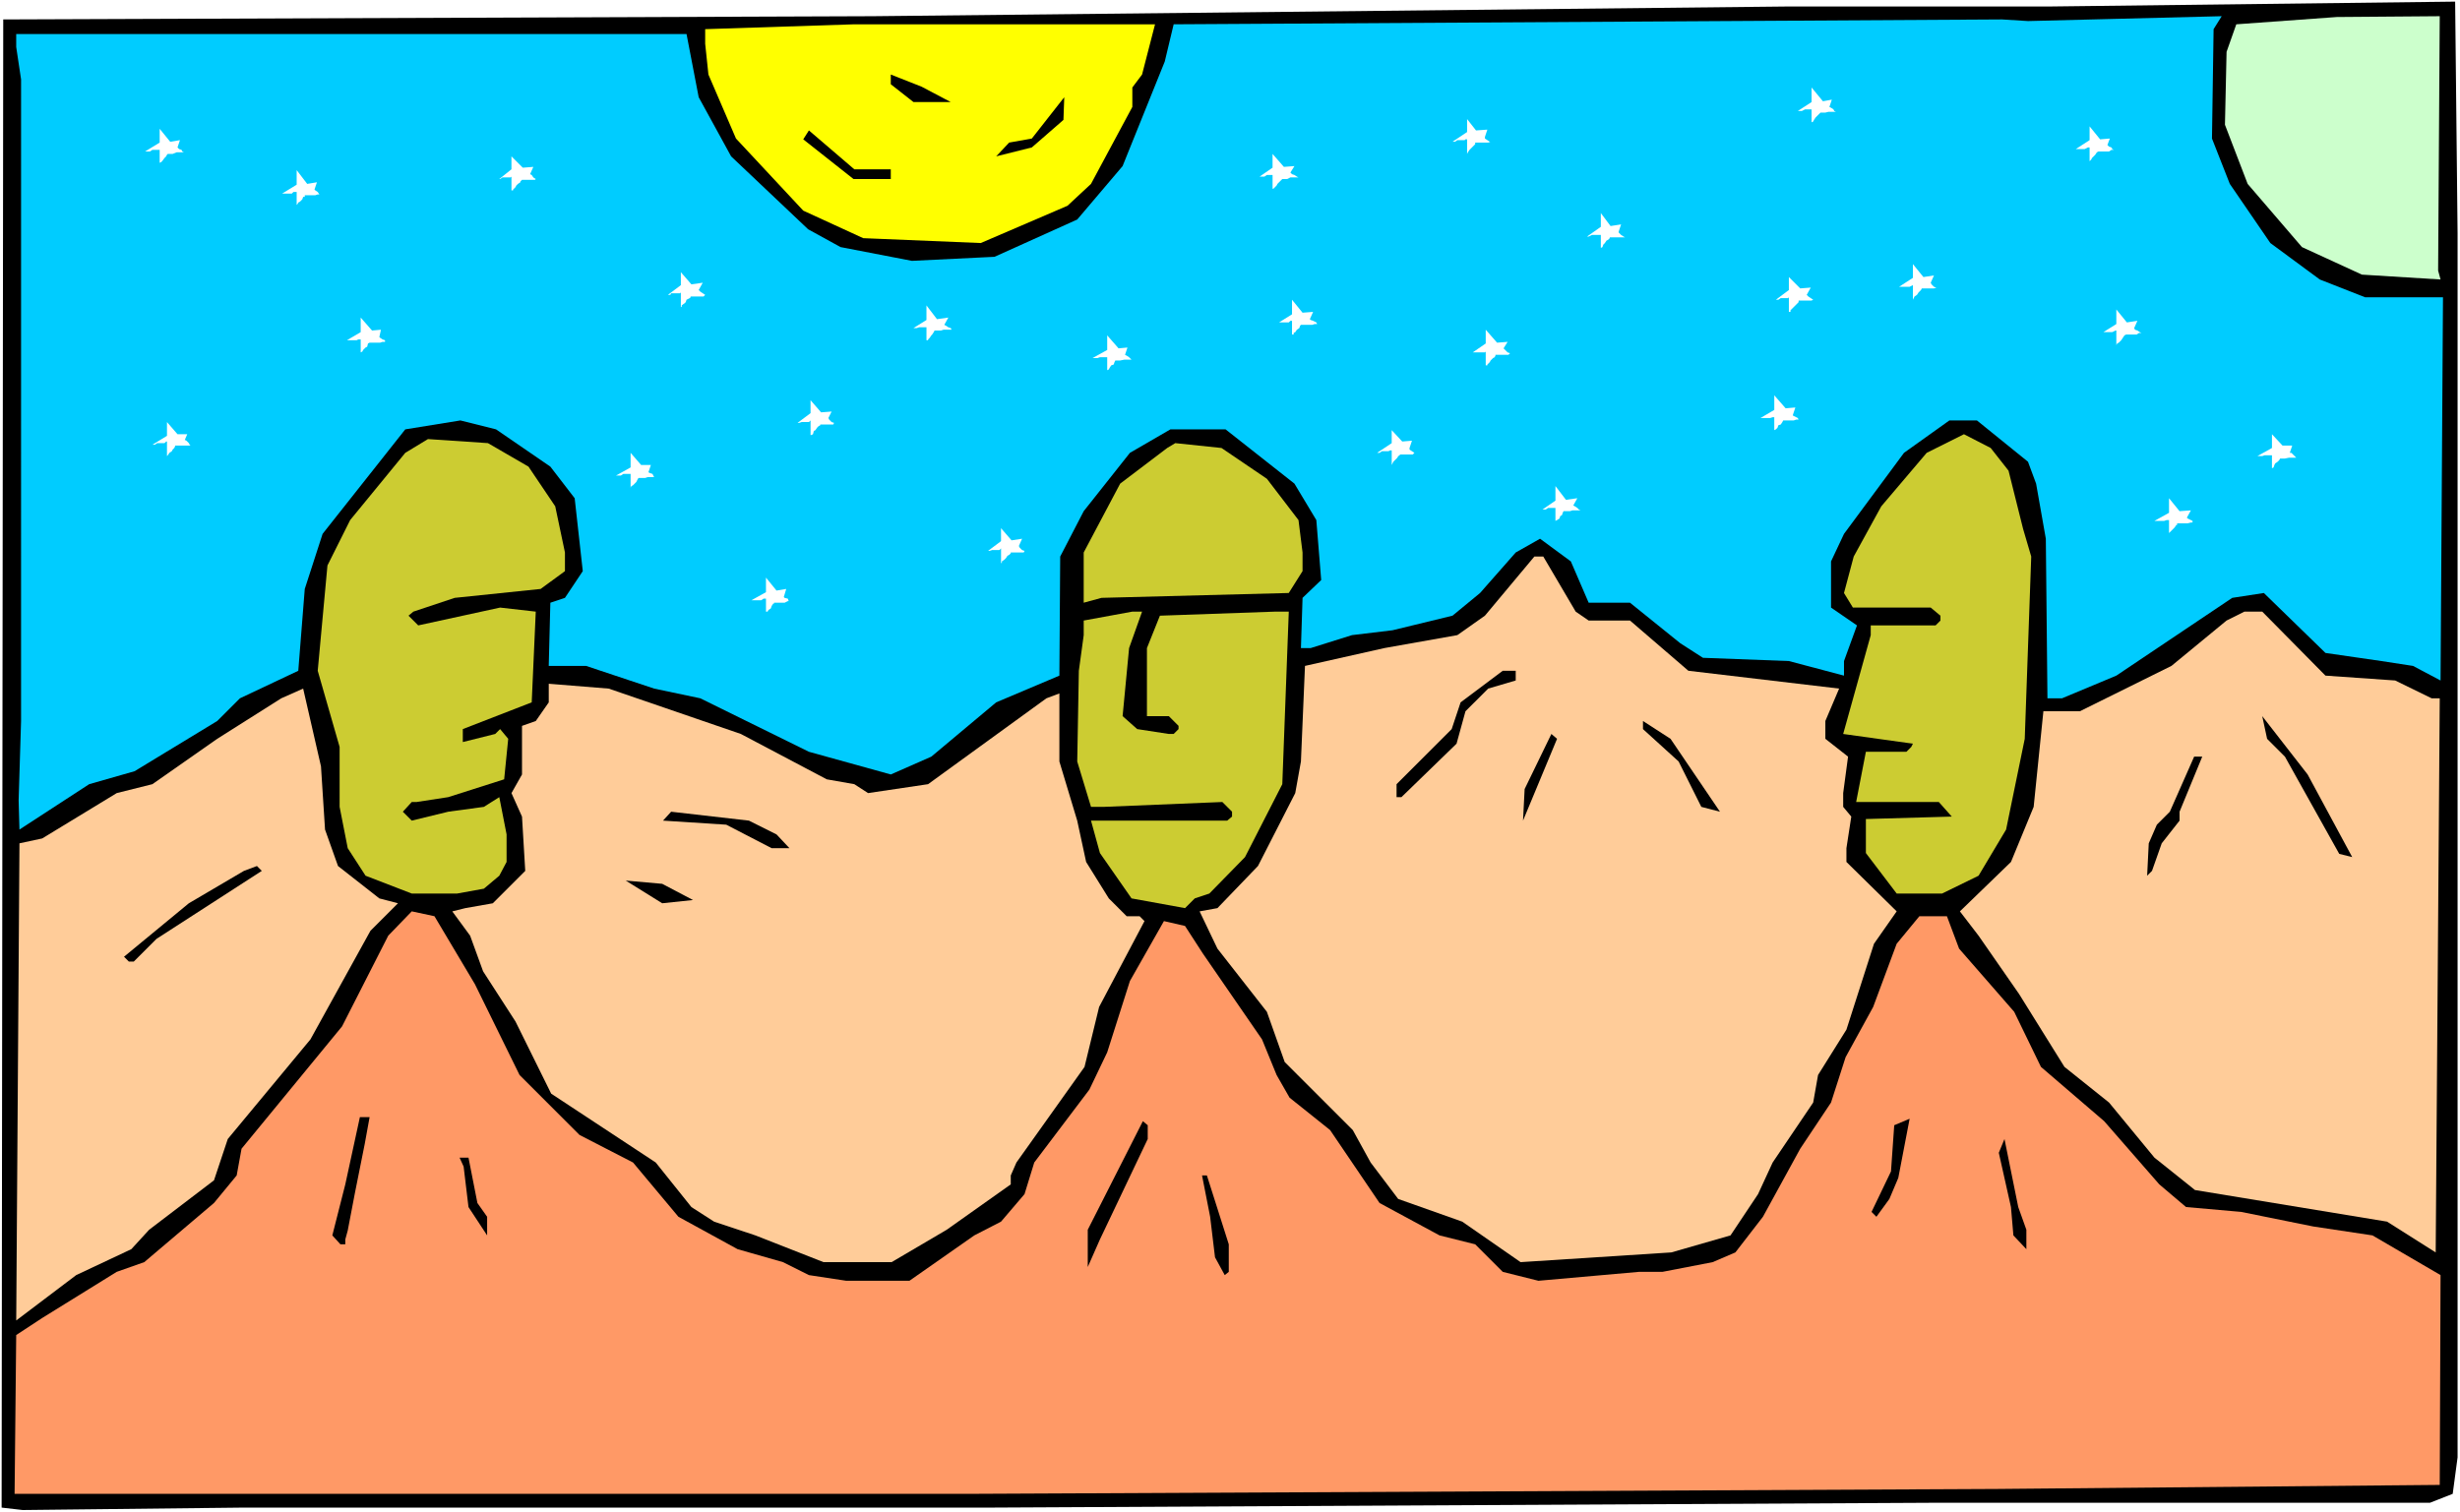
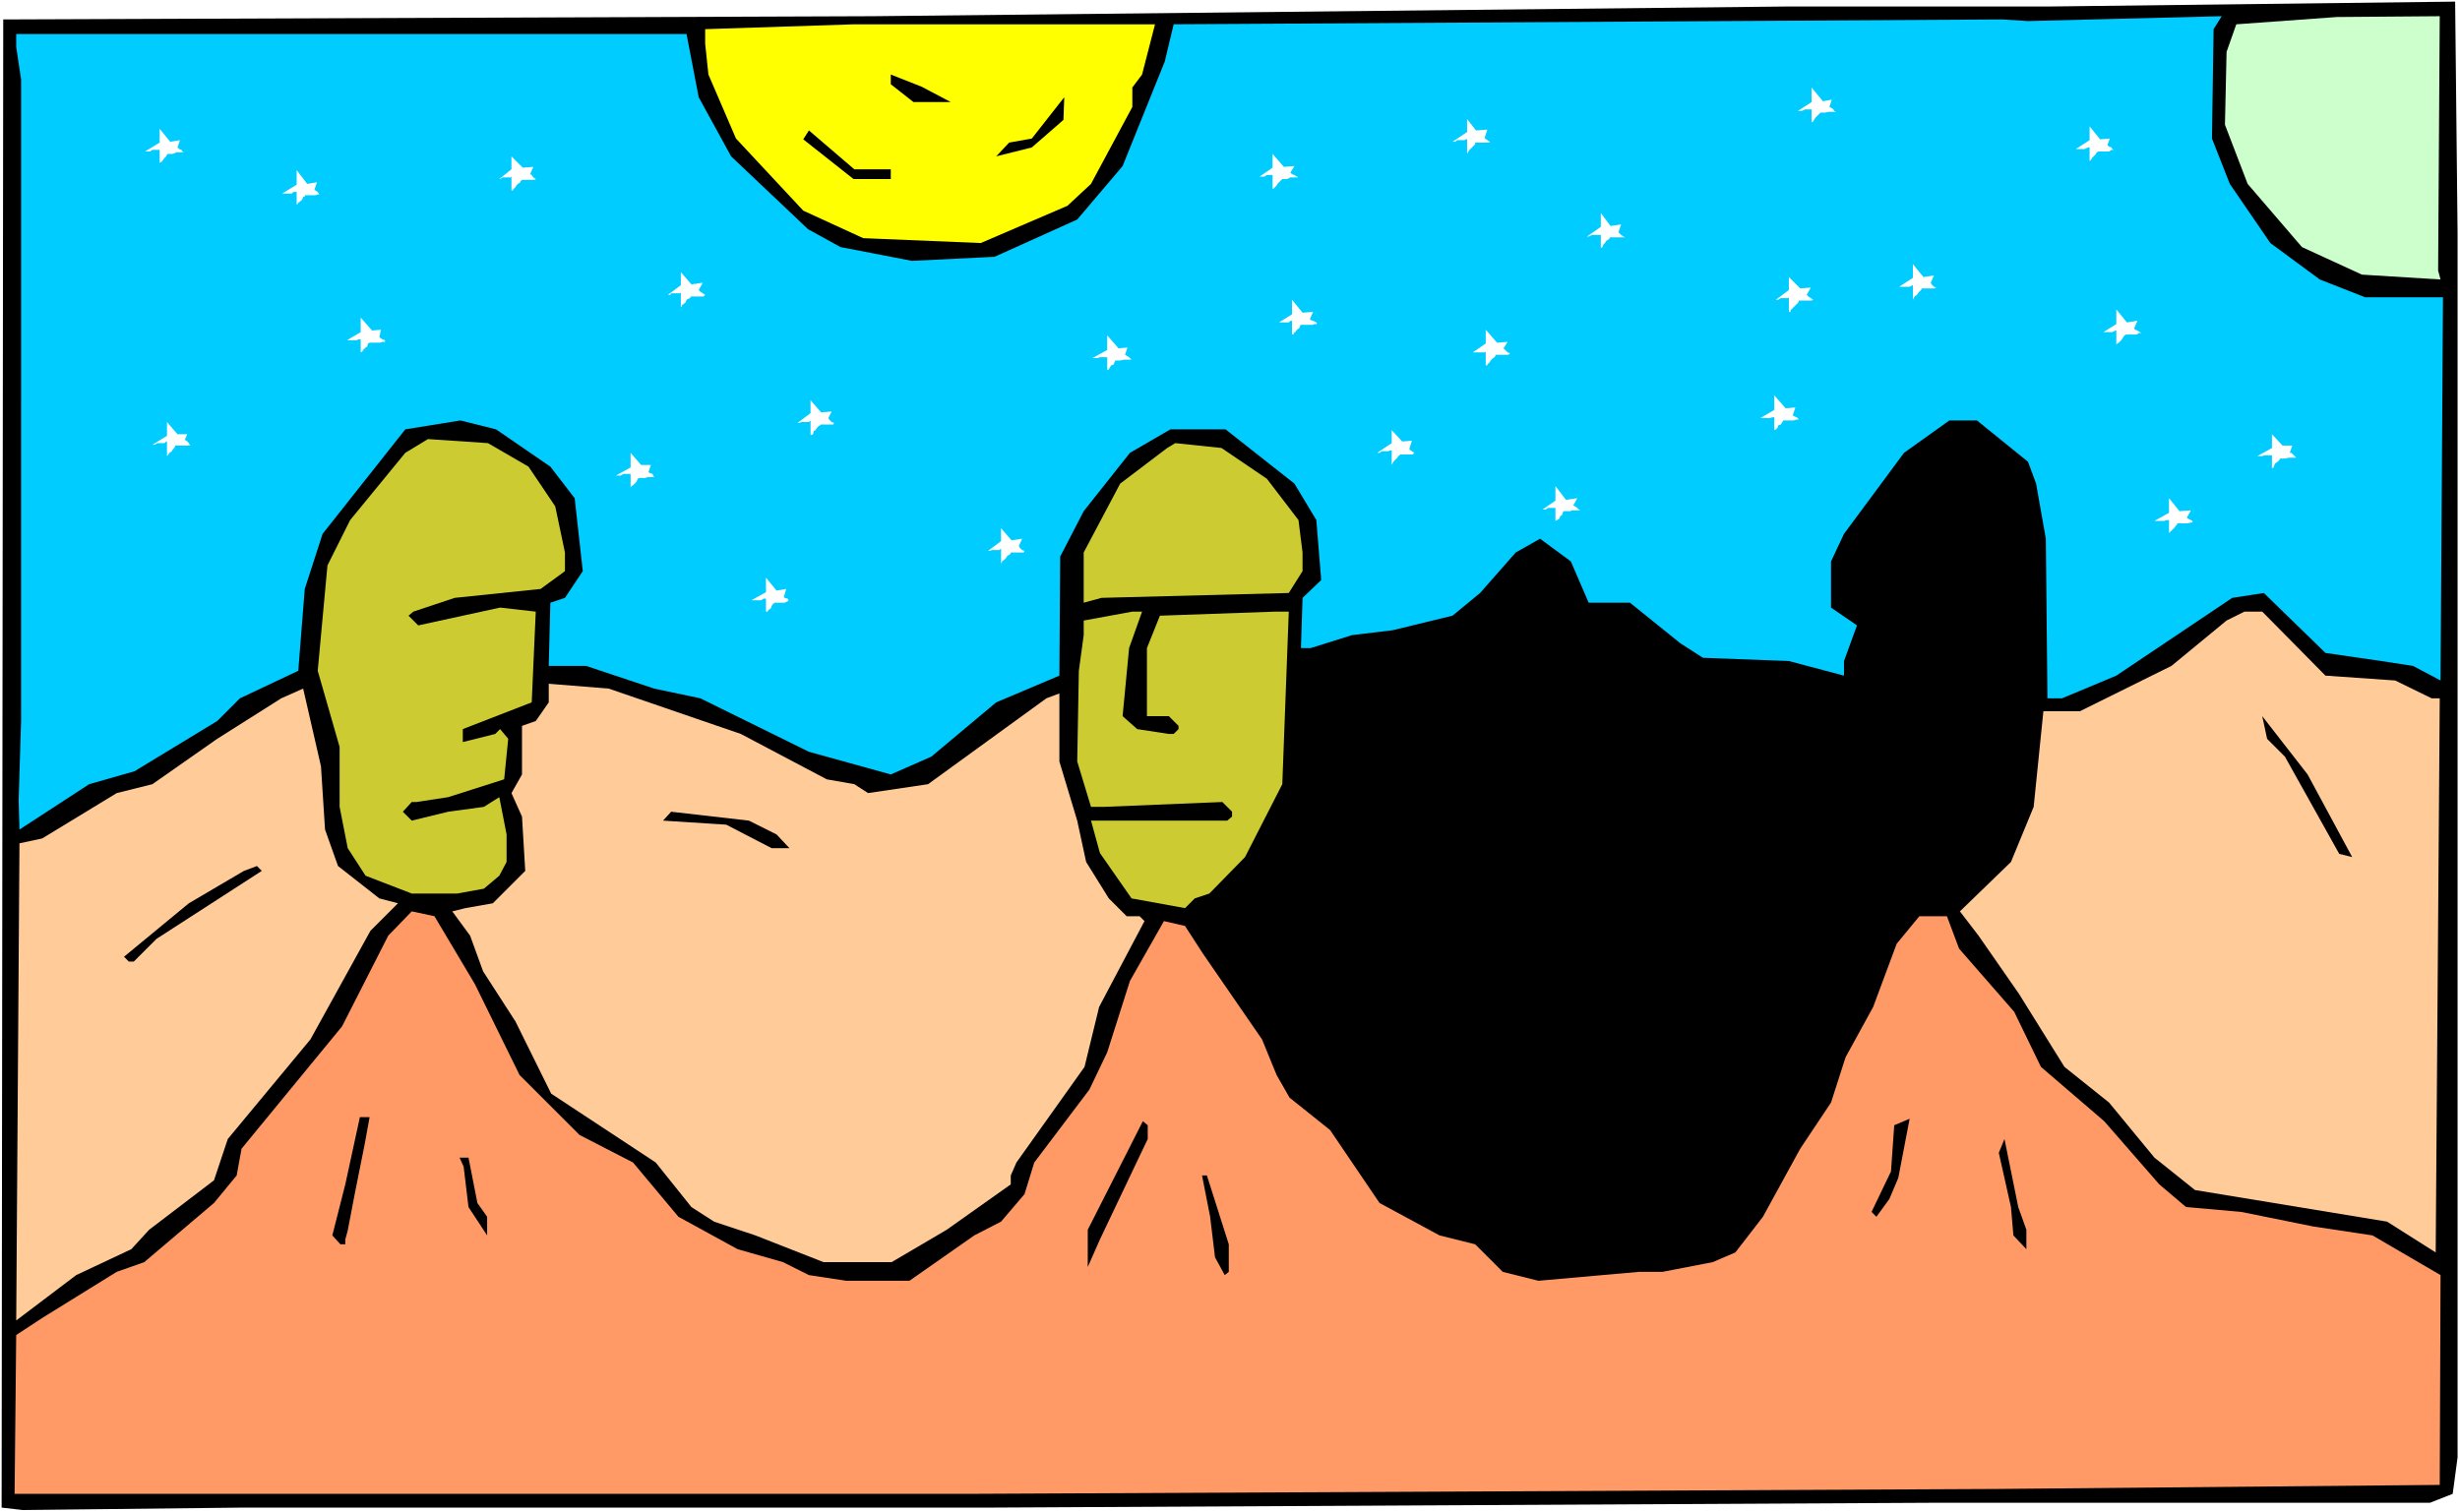
<svg xmlns="http://www.w3.org/2000/svg" xmlns:ns1="http://sodipodi.sourceforge.net/DTD/sodipodi-0.dtd" xmlns:ns2="http://www.inkscape.org/namespaces/inkscape" version="1.0" width="129.766mm" height="79.805mm" id="svg58" ns1:docname="Alien Landscape 19.wmf">
  <rect width="100%" height="100%" fill="#808080" stroke="none" />
  <ns1:namedview id="namedview58" pagecolor="#ffffff" bordercolor="#000000" borderopacity="0.25" ns2:showpageshadow="2" ns2:pageopacity="0.0" ns2:pagecheckerboard="0" ns2:deskcolor="#d1d1d1" ns2:document-units="mm" />
  <defs id="defs1">
    <pattern id="WMFhbasepattern" patternUnits="userSpaceOnUse" width="6" height="6" x="0" y="0" />
  </defs>
  <path style="fill:#ffffff;fill-opacity:1;fill-rule:evenodd;stroke:none" d="M 0,301.624 H 490.455 V 0 H 0 Z" id="path1" />
  <path style="fill:#000000;fill-opacity:1;fill-rule:evenodd;stroke:none" d="M 489.971,46.528 V 290.638 l -0.97,7.27 -4.525,1.777 h -98.253 l -188.91,0.969 H 48.318 L 4.525,301.139 0.323,300.654 0.646,3.877 174.043,3.231 356.651,1.292 h 47.995 4.202 l 80.638,-0.969 z" id="path2" />
  <path style="fill:#ccffcc;fill-opacity:1;fill-rule:evenodd;stroke:none" d="m 486.092,53.959 0.485,1.777 -15.675,-0.969 -11.958,-5.493 -10.827,-12.601 -4.525,-11.794 0.323,-14.54 1.939,-5.493 20.038,-1.454 20.523,-0.162 z" id="path3" />
  <path style="fill:#00ccff;fill-opacity:1;fill-rule:evenodd;stroke:none" d="m 441.329,5.816 -0.323,21.81 3.555,9.047 8.08,11.794 9.858,7.27 9.05,3.554 h 15.514 l -0.485,76.416 -5.494,-2.908 -6.302,-0.969 -11.15,-1.616 -12.282,-11.955 -6.302,0.969 -23.109,15.509 -10.827,4.524 h -2.909 l -0.323,-31.826 -1.939,-10.986 -1.616,-4.362 -10.181,-8.239 h -5.494 l -9.05,6.462 -11.958,16.156 -2.586,5.493 v 9.209 l 5.171,3.554 -2.586,7.108 v 2.908 l -10.989,-2.908 -17.13,-0.646 -4.525,-2.908 -10.019,-8.078 h -8.242 l -3.555,-8.239 -6.141,-4.524 -4.848,2.746 -7.11,8.078 -5.494,4.524 -11.958,2.908 -8.08,0.969 -8.242,2.585 h -1.939 l 0.323,-10.016 3.717,-3.554 -0.97,-11.955 -4.363,-7.27 -13.736,-10.824 h -10.989 l -8.08,4.685 -9.211,11.632 -4.686,9.047 -0.162,23.749 -12.605,5.331 -12.928,10.824 -8.08,3.554 -16.322,-4.524 -21.654,-10.663 -9.211,-1.939 -13.574,-4.524 h -7.434 l 0.323,-12.601 2.909,-0.969 3.555,-5.331 -1.616,-14.54 -4.848,-6.301 -10.827,-7.432 -7.11,-1.777 -10.989,1.777 -16.483,20.841 -3.555,10.986 -1.293,16.317 -11.635,5.493 -4.525,4.524 -16.483,10.016 -9.05,2.585 -13.898,9.047 -0.162,-5.816 0.485,-15.832 V 15.832 L 3.232,9.37 V 6.785 H 136.875 l 2.424,12.601 6.464,11.794 15.352,14.54 6.464,3.554 14.221,2.746 16.483,-0.808 16.483,-7.432 9.05,-10.663 8.403,-20.841 1.778,-7.432 165.155,-0.969 5.171,0.323 38.622,-0.969 z" id="path4" />
  <path style="fill:#ffff00;fill-opacity:1;fill-rule:evenodd;stroke:none" d="m 227.694,14.863 -1.939,2.585 v 3.877 l -8.242,15.348 -4.686,4.362 -17.291,7.432 -23.432,-0.969 -11.958,-5.493 -13.413,-14.378 -5.494,-12.763 -0.646,-6.139 V 5.816 l 29.734,-0.969 h 59.954 z" id="path5" />
  <path style="fill:#000000;fill-opacity:1;fill-rule:evenodd;stroke:none" d="m 189.557,20.356 h -7.434 l -4.525,-3.554 v -1.939 l 6.141,2.423 z" id="path6" />
  <path style="fill:#000000;fill-opacity:1;fill-rule:evenodd;stroke:none" d="m 205.717,29.403 -7.11,1.777 2.586,-2.746 4.525,-0.808 6.464,-8.239 -0.162,4.524 z" id="path7" />
  <path style="fill:#000000;fill-opacity:1;fill-rule:evenodd;stroke:none" d="m 170.326,33.765 h 7.272 v 1.939 h -7.434 l -10.019,-7.916 1.131,-1.777 z" id="path8" />
-   <path style="fill:#cccc32;fill-opacity:1;fill-rule:evenodd;stroke:none" d="m 400.444,93.864 2.909,11.632 1.616,5.493 -1.293,36.35 -3.717,18.094 -5.494,9.209 -7.272,3.554 h -9.05 l -6.141,-8.078 v -6.785 l 17.13,-0.485 -2.586,-2.908 h -16.483 l 1.939,-10.016 h 8.08 l 0.97,-0.969 0.323,-0.646 -13.898,-1.939 5.494,-19.71 v -1.939 h 12.928 l 0.97,-0.969 v -0.969 l -1.939,-1.616 h -15.514 l -1.778,-2.908 1.939,-7.27 5.494,-10.016 9.05,-10.663 7.434,-3.716 5.333,2.746 z" id="path9" />
  <path style="fill:#cccc32;fill-opacity:1;fill-rule:evenodd;stroke:none" d="m 105.363,93.056 5.333,7.916 1.939,9.209 v 3.716 l -4.848,3.554 -17.13,1.777 -8.242,2.746 -0.97,0.808 1.939,1.939 16.322,-3.554 7.11,0.808 -0.808,18.094 -13.736,5.331 v 2.585 l 6.464,-1.616 0.97,-0.969 1.616,1.939 -0.808,8.078 -11.15,3.554 -6.302,0.969 h -0.97 l -1.778,1.939 1.778,1.777 7.272,-1.777 7.11,-0.969 3.07,-1.939 1.454,7.432 v 5.493 l -1.454,2.746 -3.07,2.585 -5.333,0.969 h -9.05 l -9.211,-3.554 -3.555,-5.493 -1.616,-8.239 V 148.954 l -4.363,-15.186 1.939,-21.002 4.525,-9.047 10.989,-13.409 4.525,-2.746 11.958,0.808 z" id="path10" />
  <path style="fill:#cccc32;fill-opacity:1;fill-rule:evenodd;stroke:none" d="m 252.581,95.479 6.302,8.239 0.808,6.462 v 3.716 l -2.747,4.362 -37.33,0.969 -3.555,0.969 v -10.016 l 7.272,-13.732 9.373,-7.108 1.616,-0.969 9.211,0.969 z" id="path11" />
-   <path style="fill:#ffcc99;fill-opacity:1;fill-rule:evenodd;stroke:none" d="m 314.15,121.974 2.586,1.777 h 8.242 l 11.635,10.016 30.058,3.554 -2.747,6.462 v 3.554 l 4.525,3.554 -0.97,7.27 v 2.746 l 1.616,1.939 -0.97,6.301 v 2.746 l 10.019,9.855 -4.525,6.462 -5.494,17.125 -5.656,9.047 -0.97,5.493 -8.08,11.955 -2.909,6.301 -5.494,8.239 -11.797,3.393 -30.058,1.939 -11.635,-8.078 -12.766,-4.524 -5.494,-7.27 -3.555,-6.462 -13.574,-13.571 -3.555,-10.016 -9.858,-12.601 -3.555,-7.432 3.555,-0.646 8.08,-8.401 7.434,-14.54 1.131,-6.301 0.808,-19.064 15.837,-3.554 14.544,-2.585 5.494,-3.877 9.858,-11.794 h 1.778 z" id="path12" />
  <path style="fill:#cccc32;fill-opacity:1;fill-rule:evenodd;stroke:none" d="m 225.109,129.244 -1.293,13.571 2.909,2.585 6.302,0.969 h 0.97 l 0.97,-0.969 v -0.646 l -1.939,-1.939 h -4.363 v -13.571 l 2.586,-6.462 22.947,-0.808 h 2.747 l -1.293,34.411 -7.434,14.54 -7.11,7.27 -2.909,0.969 -1.939,1.939 -10.666,-1.939 -6.302,-9.047 -1.778,-6.462 h 27.149 l 0.97,-0.808 v -0.969 l -1.939,-1.939 -23.594,0.969 h -2.586 l -2.747,-9.047 0.323,-18.094 0.97,-7.108 v -2.908 l 9.696,-1.777 h 1.939 z" id="path13" />
  <path style="fill:#ffcc99;fill-opacity:1;fill-rule:evenodd;stroke:none" d="m 463.63,134.737 13.898,0.969 7.272,3.554 h 1.616 l -0.808,110.504 -9.696,-6.139 -38.299,-6.301 -8.08,-6.462 -9.05,-10.986 -8.888,-7.108 -9.05,-14.54 -8.08,-11.632 -3.717,-4.847 10.181,-9.855 4.525,-10.986 1.939,-19.064 h 7.272 l 18.261,-9.047 10.989,-9.047 3.555,-1.777 h 3.555 z" id="path14" />
  <path style="fill:#000000;fill-opacity:1;fill-rule:evenodd;stroke:none" d="m 302.192,135.706 -5.494,1.616 -4.525,4.524 -1.778,6.462 -10.989,10.663 h -0.97 v -2.585 l 10.989,-10.986 1.778,-5.331 8.403,-6.301 h 2.586 z" id="path15" />
  <path style="fill:#ffcc99;fill-opacity:1;fill-rule:evenodd;stroke:none" d="m 147.702,146.369 17.13,9.047 5.494,0.969 2.747,1.777 11.958,-1.777 23.594,-17.125 2.586,-0.969 v 13.571 l 3.555,11.794 1.778,8.239 4.525,7.27 3.555,3.554 h 2.586 l 0.97,0.969 -9.05,17.125 -2.909,11.955 -13.574,19.064 -1.131,2.585 v 1.777 l -12.766,9.047 -10.989,6.462 h -13.574 l -13.574,-5.331 -8.242,-2.746 -4.525,-2.908 -7.11,-8.886 -20.846,-13.732 -7.11,-14.378 -6.464,-10.016 -2.586,-7.108 -3.555,-4.847 2.586,-0.646 5.494,-0.969 6.464,-6.462 -0.646,-10.824 -2.101,-4.685 2.101,-3.716 v -9.693 l 2.747,-0.969 2.586,-3.716 v -3.716 l 11.958,0.969 z" id="path16" />
  <path style="fill:#ffcc99;fill-opacity:1;fill-rule:evenodd;stroke:none" d="m 64.802,165.433 2.586,7.27 8.242,6.462 3.717,0.969 -5.494,5.493 -11.958,21.648 -16.483,19.871 -2.747,8.239 -12.928,9.855 -3.555,3.877 -10.989,5.17 -11.958,9.047 0.646,-95.156 4.525,-0.969 14.867,-9.047 7.11,-1.777 12.928,-9.047 12.766,-8.078 4.363,-1.939 3.555,15.509 z" id="path17" />
  <path style="fill:#000000;fill-opacity:1;fill-rule:evenodd;stroke:none" d="m 468.963,170.926 -2.586,-0.646 -10.827,-19.387 -3.555,-3.554 -0.97,-4.524 9.05,11.632 z" id="path18" />
  <path style="fill:#000000;fill-opacity:1;fill-rule:evenodd;stroke:none" d="m 342.915,161.878 -3.717,-0.969 -4.525,-9.047 -7.11,-6.462 v -1.616 l 5.494,3.554 z" id="path19" />
  <path style="fill:#000000;fill-opacity:1;fill-rule:evenodd;stroke:none" d="m 303.646,163.656 0.323,-6.301 5.333,-10.986 1.131,0.969 z" id="path20" />
-   <path style="fill:#000000;fill-opacity:1;fill-rule:evenodd;stroke:none" d="m 434.542,161.878 v 1.777 l -3.555,4.524 -1.939,5.493 -0.97,0.969 0.323,-6.462 1.616,-3.716 2.586,-2.585 4.848,-10.986 h 1.616 z" id="path21" />
  <path style="fill:#000000;fill-opacity:1;fill-rule:evenodd;stroke:none" d="m 154.813,166.402 2.586,2.746 h -3.555 l -9.05,-4.685 -12.605,-0.808 1.616,-1.777 15.514,1.777 z" id="path22" />
  <path style="fill:#000000;fill-opacity:1;fill-rule:evenodd;stroke:none" d="m 31.189,187.243 -4.525,4.524 h -0.97 l -0.97,-0.969 12.928,-10.663 10.989,-6.462 2.586,-0.969 0.97,0.969 z" id="path23" />
-   <path style="fill:#000000;fill-opacity:1;fill-rule:evenodd;stroke:none" d="m 138.168,179.488 -6.141,0.646 -7.272,-4.524 7.272,0.646 z" id="path24" />
  <path style="fill:#ff9966;fill-opacity:1;fill-rule:evenodd;stroke:none" d="m 94.697,196.29 8.888,18.094 11.958,11.955 10.666,5.493 9.05,10.824 11.797,6.462 9.05,2.585 5.171,2.585 7.434,1.131 H 181.315 l 12.928,-9.047 5.333,-2.746 4.686,-5.493 1.939,-6.301 10.989,-14.54 3.555,-7.432 4.525,-14.217 6.787,-11.955 4.202,0.969 3.555,5.493 11.797,17.125 2.909,7.108 2.586,4.524 8.08,6.462 9.858,14.54 11.958,6.462 7.11,1.777 5.494,5.493 7.11,1.777 20.038,-1.777 h 4.686 l 10.019,-1.939 4.525,-1.939 5.494,-7.108 7.434,-13.571 6.141,-9.209 2.909,-9.047 5.494,-10.016 4.686,-12.601 4.525,-5.493 h 5.494 l 2.424,6.462 10.989,12.601 5.333,10.986 12.605,10.824 10.989,12.601 5.333,4.524 10.989,0.969 14.382,2.908 11.797,1.777 13.574,7.916 -0.162,41.843 -88.234,0.808 -203.454,0.969 H 2.909 l 0.323,-31.665 5.171,-3.393 14.867,-9.209 5.494,-1.939 13.898,-11.794 4.525,-5.493 0.97,-5.331 20.038,-24.395 9.211,-18.094 4.686,-4.847 4.525,0.969 z" id="path25" />
  <path style="fill:#000000;fill-opacity:1;fill-rule:evenodd;stroke:none" d="m 378.467,234.901 -1.778,4.2 -2.586,3.554 -0.97,-0.969 3.878,-8.078 0.646,-9.209 3.07,-1.292 z" id="path26" />
  <path style="fill:#000000;fill-opacity:1;fill-rule:evenodd;stroke:none" d="m 72.72,228.116 -1.939,9.693 -1.454,7.593 -0.485,1.777 v 0.969 h -0.97 l -1.616,-1.777 2.586,-10.178 2.909,-13.409 h 1.939 z" id="path27" />
  <path style="fill:#000000;fill-opacity:1;fill-rule:evenodd;stroke:none" d="m 228.825,227.147 -9.534,20.033 -2.424,5.493 v -7.432 l 10.989,-21.648 0.97,0.808 z" id="path28" />
  <path style="fill:#000000;fill-opacity:1;fill-rule:evenodd;stroke:none" d="m 404,245.241 v 3.877 l -2.586,-2.746 -0.485,-5.654 -2.424,-10.824 1.131,-2.746 2.747,13.571 z" id="path29" />
  <path style="fill:#000000;fill-opacity:1;fill-rule:evenodd;stroke:none" d="m 95.182,239.91 1.939,2.746 v 3.716 l -3.717,-5.654 -0.97,-8.078 -0.808,-1.777 h 1.778 z" id="path30" />
  <path style="fill:#000000;fill-opacity:1;fill-rule:evenodd;stroke:none" d="m 244.985,248.149 v 5.493 l -0.808,0.646 -1.939,-3.554 -0.97,-8.078 -1.616,-8.239 h 0.97 z" id="path31" />
  <path style="fill:#ffffff;fill-opacity:1;fill-rule:evenodd;stroke:none" d="m 33.29,86.917 v -2.746 l 2.101,2.423 h 1.939 l -0.485,1.131 0.323,0.162 0.485,0.485 0.162,0.323 0.162,0.162 h -0.323 -0.485 -0.485 -0.808 -0.485 -0.162 -0.323 v 0.162 l -0.162,0.323 -0.323,0.323 -0.162,0.323 -0.485,0.323 -0.323,0.485 -0.162,0.162 v -0.323 -0.323 -0.485 -0.808 -0.162 -0.485 -0.323 h -0.162 l -0.323,0.323 h -0.485 -0.485 -0.485 l -0.485,0.323 h -0.162 -0.323 z" id="path32" />
-   <path style="fill:#ffffff;fill-opacity:1;fill-rule:evenodd;stroke:none" d="m 184.709,63.814 v -2.908 l 2.101,2.746 2.262,-0.323 -0.808,1.454 0.323,0.162 0.485,0.323 0.485,0.162 0.162,0.323 h -0.162 -0.323 -0.485 -0.646 l -0.485,0.162 h -0.485 -0.485 -0.323 l -0.162,0.323 -0.323,0.485 -0.162,0.162 -0.323,0.485 -0.323,0.323 v 0.162 h -0.323 v -0.162 -0.485 -0.485 -0.485 -0.485 -0.485 h -0.485 -0.485 -0.485 l -0.485,0.162 h -0.485 -0.162 z" id="path33" />
  <path style="fill:#ffffff;fill-opacity:1;fill-rule:evenodd;stroke:none" d="m 452.964,89.34 v -2.746 l 2.101,2.262 h 1.939 l -0.485,1.454 h 0.323 l 0.485,0.485 0.162,0.162 0.323,0.323 h -0.485 -0.485 -0.485 l -0.808,0.162 h -0.485 -0.162 -0.323 l -0.162,0.323 -0.323,0.323 -0.485,0.323 -0.162,0.323 -0.162,0.485 -0.323,0.162 v -0.323 -0.323 -0.485 -0.808 -0.162 -0.485 h -0.323 -0.162 -0.485 -0.485 l -0.485,0.162 h -0.485 -0.162 -0.323 z" id="path34" />
  <path style="fill:#ffffff;fill-opacity:1;fill-rule:evenodd;stroke:none" d="m 125.725,93.217 v -2.908 l 2.101,2.423 h 1.939 l -0.485,1.454 0.323,0.162 0.485,0.162 0.162,0.323 0.162,0.323 h -0.323 -0.485 -0.485 l -0.485,0.162 h -0.808 -0.162 -0.323 l -0.162,0.162 -0.323,0.646 -0.162,0.162 -0.485,0.485 -0.323,0.162 -0.162,0.323 V 96.772 96.449 96.125 95.479 95.156 94.51 h -0.162 -0.323 -0.485 -0.485 l -0.485,0.323 h -0.485 -0.162 -0.323 z" id="path35" />
  <path style="fill:#ffffff;fill-opacity:1;fill-rule:evenodd;stroke:none" d="m 356.651,57.837 v -2.585 l 2.262,2.262 2.101,-0.162 -0.808,1.454 0.323,0.323 0.485,0.323 0.485,0.323 h 0.162 -0.162 l -0.323,0.162 h -0.323 -0.808 -0.485 -0.485 -0.485 v 0.323 l -0.162,0.162 -0.323,0.323 -0.485,0.485 -0.162,0.162 -0.485,0.485 v 0.323 h -0.323 v -0.485 -0.485 -0.323 -0.646 -0.485 -0.323 -0.162 l -0.162,0.162 h -0.485 -0.485 -0.485 l -0.485,0.323 h -0.485 z" id="path36" />
  <path style="fill:#ffffff;fill-opacity:1;fill-rule:evenodd;stroke:none" d="m 353.742,81.747 v -2.908 l 2.262,2.585 1.939,-0.162 -0.485,1.454 v 0.162 l 0.646,0.323 0.323,0.162 0.162,0.323 h -0.485 l -0.485,0.162 h -0.485 -0.646 -0.485 -0.323 -0.162 l -0.162,0.323 -0.323,0.485 -0.485,0.162 -0.162,0.485 -0.323,0.323 -0.323,0.162 V 85.624 84.978 84.655 84.17 83.686 83.363 83.201 h -0.162 -0.162 l -0.485,0.162 h -0.485 -0.485 -0.485 -0.323 -0.162 z" id="path37" />
  <path style="fill:#ffffff;fill-opacity:1;fill-rule:evenodd;stroke:none" d="m 59.146,36.835 v -2.908 l 2.101,2.746 1.939,-0.323 -0.485,1.454 0.162,0.162 0.485,0.323 0.323,0.485 h 0.162 -0.485 l -0.485,0.162 h -0.323 -0.808 -0.485 -0.323 -0.162 v 0.323 h -0.323 l -0.162,0.485 -0.485,0.485 -0.323,0.162 -0.162,0.323 -0.162,0.162 v 0.162 -0.162 -0.162 -0.485 -0.485 -0.485 -0.485 -0.162 -0.323 h -0.323 -0.323 l -0.323,0.323 h -0.485 -0.485 -0.485 -0.323 -0.162 z" id="path38" />
  <path style="fill:#ffffff;fill-opacity:1;fill-rule:evenodd;stroke:none" d="m 199.576,107.919 v -2.585 l 2.101,2.423 2.101,-0.323 -0.646,1.454 0.162,0.323 0.485,0.485 0.485,0.162 h 0.323 -0.323 l -0.162,0.323 h -0.485 -0.485 -0.646 -0.646 -0.323 v 0.162 l -0.323,0.323 -0.323,0.162 -0.323,0.485 -0.323,0.323 -0.485,0.323 v 0.323 h -0.162 v -0.485 -0.485 -0.485 -0.485 -0.485 -0.162 -0.323 l -0.323,0.323 h -0.485 -0.485 -0.485 l -0.485,0.162 h -0.323 z" id="path39" />
  <path style="fill:#ffffff;fill-opacity:1;fill-rule:evenodd;stroke:none" d="m 277.467,88.371 v -2.585 l 2.101,2.262 1.939,-0.162 -0.485,1.454 v 0.323 l 0.485,0.323 0.485,0.323 h 0.162 -0.162 l -0.323,0.323 h -0.485 -0.485 -0.646 -0.485 -0.162 -0.323 v 0.162 l -0.323,0.162 -0.162,0.323 -0.485,0.485 -0.323,0.323 -0.162,0.323 -0.162,0.323 v -0.485 -0.162 -0.646 -0.646 -0.485 -0.323 -0.162 h -0.323 l -0.323,0.162 h -0.323 -0.485 -0.485 l -0.485,0.323 h -0.323 -0.162 z" id="path40" />
  <path style="fill:#ffffff;fill-opacity:1;fill-rule:evenodd;stroke:none" d="m 135.744,56.867 v -2.585 l 2.101,2.423 2.262,-0.323 -0.808,1.454 0.323,0.323 0.485,0.323 0.485,0.323 h 0.162 -0.162 l -0.323,0.323 h -0.485 -0.646 -0.485 -0.485 -0.485 v 0.162 l -0.162,0.162 -0.646,0.323 -0.162,0.485 -0.162,0.162 -0.646,0.485 v 0.323 h -0.162 V 60.745 60.26 59.775 59.291 58.806 58.483 58.321 l -0.162,0.162 h -0.808 -0.485 -0.485 l -0.162,0.323 h -0.485 z" id="path41" />
  <path style="fill:#ffffff;fill-opacity:1;fill-rule:evenodd;stroke:none" d="m 152.712,118.097 v -2.908 l 2.101,2.585 1.939,-0.323 -0.485,1.616 0.162,0.162 0.646,0.162 0.162,0.485 h 0.162 -0.323 l -0.646,0.323 h -0.323 -0.808 -0.485 -0.162 -0.323 v 0.162 h -0.162 l -0.323,0.485 -0.162,0.485 -0.485,0.323 -0.162,0.323 h -0.323 v 0.323 -0.323 -0.162 -0.485 -0.485 -0.485 -0.485 -0.162 -0.323 h -0.162 -0.323 l -0.485,0.323 h -0.485 -0.485 -0.485 -0.162 -0.323 z" id="path42" />
  <path style="fill:#ffffff;fill-opacity:1;fill-rule:evenodd;stroke:none" d="m 381.376,55.413 v -2.746 l 2.101,2.585 2.101,-0.323 -0.646,1.454 0.162,0.323 0.485,0.485 0.485,0.162 -0.485,0.162 h -0.323 -0.646 -0.485 -0.485 -0.485 l -0.162,0.323 -0.323,0.323 -0.162,0.162 -0.323,0.485 -0.485,0.323 -0.162,0.323 -0.162,0.323 v -0.485 -0.485 -0.485 -0.485 -0.485 -0.162 -0.323 l -0.646,0.323 h -0.323 -0.485 -0.485 -0.485 -0.323 z" id="path43" />
  <path style="fill:#ffffff;fill-opacity:1;fill-rule:evenodd;stroke:none" d="m 432.441,102.265 v -2.908 l 2.101,2.585 2.262,-0.162 -0.808,1.454 0.162,0.162 0.646,0.323 0.323,0.162 v 0.323 h -0.323 l -0.646,0.162 h -0.323 -0.808 -0.485 -0.162 -0.323 v 0.323 h -0.162 l -0.323,0.485 -0.162,0.162 -0.485,0.485 -0.323,0.323 -0.162,0.162 v -0.162 -0.646 -0.323 -0.485 -0.485 -0.323 -0.162 h -0.323 -0.162 l -0.485,0.162 h -0.485 -0.485 -0.485 -0.323 -0.162 z" id="path44" />
  <path style="fill:#ffffff;fill-opacity:1;fill-rule:evenodd;stroke:none" d="m 71.912,66.238 v -2.908 l 2.262,2.585 1.778,-0.162 -0.323,1.454 0.162,0.162 0.485,0.323 0.485,0.162 v 0.323 h -0.485 l -0.485,0.162 h -0.485 -0.646 -0.485 -0.323 -0.162 l -0.323,0.162 -0.162,0.646 -0.323,0.162 -0.485,0.485 -0.162,0.323 -0.323,0.162 v -0.162 -0.646 -0.323 -0.646 -0.323 -0.323 -0.162 h -0.162 -0.323 L 71.104,67.853 h -0.646 -0.323 -0.646 -0.162 -0.162 z" id="path45" />
  <path style="fill:#ffffff;fill-opacity:1;fill-rule:evenodd;stroke:none" d="m 220.745,69.792 v -2.908 l 2.262,2.585 1.778,-0.162 -0.485,1.454 0.323,0.162 0.485,0.323 0.162,0.162 0.323,0.323 h -0.485 -0.485 -0.485 l -0.808,0.162 h -0.323 -0.323 -0.323 l -0.162,0.323 -0.162,0.485 -0.485,0.162 -0.323,0.485 -0.162,0.323 -0.323,0.162 v -0.162 -0.485 -0.485 -0.485 -0.485 -0.485 h -0.162 -0.323 -0.485 -0.485 l -0.485,0.162 h -0.485 -0.162 -0.323 z" id="path46" />
  <path style="fill:#ffffff;fill-opacity:1;fill-rule:evenodd;stroke:none" d="m 310.11,99.841 v -2.908 l 2.101,2.746 2.262,-0.323 -0.808,1.454 0.323,0.162 0.485,0.323 0.323,0.323 0.323,0.162 h -0.323 -0.162 -0.485 -0.646 l -0.485,0.162 h -0.485 -0.485 -0.323 l -0.162,0.323 -0.162,0.485 -0.323,0.162 -0.162,0.485 -0.485,0.323 -0.323,0.162 v -0.162 -0.485 -0.485 -0.485 -0.485 -0.485 h -0.485 -0.485 -0.485 l -0.485,0.323 h -0.485 -0.162 z" id="path47" />
  <path style="fill:#ffffff;fill-opacity:1;fill-rule:evenodd;stroke:none" d="m 161.6,82.393 v -2.585 l 2.101,2.423 2.101,-0.162 -0.646,1.292 0.162,0.323 0.485,0.485 0.485,0.162 h 0.323 -0.323 l -0.162,0.323 h -0.485 -0.485 -0.808 -0.485 -0.162 -0.162 v 0.162 l -0.323,0.162 -0.323,0.323 -0.323,0.485 -0.323,0.162 -0.162,0.646 -0.323,0.162 h -0.162 v -0.485 -0.485 -0.485 -0.485 -0.485 -0.162 -0.323 l -0.323,0.323 h -0.485 -0.485 -0.485 l -0.485,0.162 h -0.162 -0.162 z" id="path48" />
  <path style="fill:#ffffff;fill-opacity:1;fill-rule:evenodd;stroke:none" d="m 253.712,33.442 v -2.746 l 2.262,2.585 2.101,-0.162 -0.808,1.292 0.323,0.323 0.485,0.162 0.485,0.323 0.323,0.162 h -0.323 -0.323 -0.323 -0.646 l -0.646,0.323 h -0.485 -0.485 l -0.162,0.162 -0.323,0.323 -0.485,0.485 -0.162,0.323 -0.323,0.323 -0.323,0.323 h -0.162 v -0.646 -0.162 -0.485 -0.646 -0.323 -0.485 h -0.162 -0.485 -0.485 l -0.485,0.323 h -0.485 -0.485 z" id="path49" />
  <path style="fill:#ffffff;fill-opacity:1;fill-rule:evenodd;stroke:none" d="m 296.212,68.499 v -2.746 l 2.262,2.585 2.101,-0.162 -0.808,1.292 0.323,0.323 0.485,0.485 0.485,0.162 h 0.162 -0.162 l -0.323,0.323 h -0.323 -0.808 -0.485 -0.485 -0.485 v 0.162 l -0.162,0.323 -0.323,0.162 -0.485,0.485 -0.162,0.323 -0.485,0.485 v 0.162 h -0.323 V 72.377 71.892 71.407 70.923 70.438 70.277 70.115 l -0.162,0.162 h -0.485 -0.485 -0.808 -0.162 -0.485 z" id="path50" />
  <path style="fill:#ffffff;fill-opacity:1;fill-rule:evenodd;stroke:none" d="m 421.937,64.622 v -2.908 l 2.101,2.585 2.101,-0.323 -0.646,1.454 0.162,0.323 0.485,0.162 0.485,0.323 0.323,0.162 h -0.323 -0.162 l -0.485,0.323 h -0.485 -0.646 -0.646 -0.162 -0.162 l -0.323,0.162 -0.323,0.485 -0.323,0.485 -0.323,0.323 -0.162,0.162 -0.323,0.162 -0.162,0.323 V 68.499 68.338 67.853 67.369 66.884 66.399 66.238 65.915 h -0.162 l -0.646,0.323 h -0.485 -0.485 -0.485 -0.162 -0.162 z" id="path51" />
  <path style="fill:#ffffff;fill-opacity:1;fill-rule:evenodd;stroke:none" d="m 101.969,33.765 v -2.585 l 2.262,2.262 2.101,-0.162 -0.646,1.454 0.323,0.162 0.323,0.485 0.485,0.323 h 0.323 -0.323 l -0.162,0.162 h -0.485 -0.808 -0.323 -0.646 -0.323 l -0.323,0.323 v 0.162 l -0.485,0.323 -0.323,0.323 -0.162,0.323 -0.485,0.485 v 0.162 h -0.323 v -0.323 -0.646 -0.323 -0.485 -0.485 -0.323 -0.162 l -0.162,0.162 h -0.808 -0.323 -0.485 l -0.485,0.323 h -0.162 z" id="path52" />
  <path style="fill:#ffffff;fill-opacity:1;fill-rule:evenodd;stroke:none" d="m 257.59,62.683 v -2.908 l 2.101,2.585 2.101,-0.162 -0.646,1.454 0.162,0.162 0.485,0.162 0.646,0.323 0.162,0.323 h -0.162 -0.323 l -0.485,0.162 h -0.646 -0.646 -0.323 -0.646 l -0.162,0.162 -0.162,0.485 -0.485,0.323 -0.323,0.485 -0.323,0.162 v 0.323 h -0.323 V 66.399 65.915 65.43 64.945 64.622 64.299 63.976 h -0.323 l -0.323,0.323 h -0.808 -0.485 -0.485 -0.162 z" id="path53" />
  <path style="fill:#ffffff;fill-opacity:1;fill-rule:evenodd;stroke:none" d="m 319.16,45.235 v -2.746 l 1.939,2.585 2.101,-0.323 -0.485,1.454 v 0.162 l 0.485,0.485 0.485,0.323 0.323,0.162 h -0.323 -0.162 -0.485 -0.485 -0.646 -0.646 -0.162 -0.162 v 0.162 l -0.323,0.323 -0.323,0.162 -0.323,0.485 -0.323,0.323 -0.162,0.485 -0.323,0.162 V 48.951 48.467 47.982 47.497 47.336 46.851 h -0.162 -0.323 -0.485 -0.485 -0.323 l -0.646,0.323 h -0.162 -0.162 z" id="path54" />
  <path style="fill:#ffffff;fill-opacity:1;fill-rule:evenodd;stroke:none" d="m 31.835,28.434 v -2.746 l 2.101,2.585 1.939,-0.323 -0.485,1.454 0.323,0.323 0.485,0.162 0.162,0.323 0.323,0.162 h -0.485 -0.485 -0.485 l -0.808,0.323 h -0.485 -0.162 -0.323 l -0.162,0.162 -0.162,0.323 -0.323,0.323 -0.485,0.646 -0.162,0.162 -0.323,0.162 v -0.323 -0.323 -0.485 -0.646 -0.323 -0.485 h -0.162 -0.323 -0.485 -0.485 l -0.485,0.323 h -0.485 -0.162 -0.323 z" id="path55" />
  <path style="fill:#ffffff;fill-opacity:1;fill-rule:evenodd;stroke:none" d="m 361.176,20.356 v -2.908 l 2.262,2.746 1.778,-0.323 -0.485,1.454 0.323,0.162 0.485,0.323 0.162,0.323 0.323,0.162 h -0.485 -0.485 -0.485 l -0.646,0.162 h -0.485 -0.323 -0.162 l -0.323,0.323 -0.162,0.162 -0.485,0.485 -0.323,0.485 -0.162,0.323 -0.323,0.162 V 24.233 23.749 23.264 22.456 22.295 21.81 h -0.162 -0.162 -0.646 -0.323 l -0.646,0.323 h -0.323 -0.323 -0.162 z" id="path56" />
  <path style="fill:#ffffff;fill-opacity:1;fill-rule:evenodd;stroke:none" d="M 292.496,26.334 V 23.749 l 1.778,2.262 2.262,-0.162 -0.485,1.454 v 0.323 l 0.485,0.323 0.485,0.323 h 0.162 l -0.485,0.162 h -0.485 -0.485 -0.646 -0.485 -0.323 -0.162 v 0.323 l -0.162,0.162 -0.323,0.323 -0.485,0.485 -0.162,0.162 -0.323,0.485 -0.162,0.323 v -0.485 -0.485 -0.485 -0.485 -0.485 -0.323 -0.162 h -0.323 l -0.162,0.162 h -0.485 -0.485 -0.485 l -0.485,0.323 h -0.323 -0.162 z" id="path57" />
  <path style="fill:#ffffff;fill-opacity:1;fill-rule:evenodd;stroke:none" d="m 416.604,27.949 v -2.746 l 2.101,2.585 1.939,-0.162 -0.485,1.292 0.323,0.323 0.485,0.162 0.162,0.323 0.323,0.162 h -0.485 l -0.485,0.323 h -0.485 -0.646 -0.646 -0.162 -0.162 l -0.323,0.162 -0.323,0.485 -0.323,0.323 -0.323,0.323 -0.162,0.323 -0.323,0.323 V 31.826 31.342 30.857 30.372 29.888 29.726 29.403 h -0.162 -0.162 l -0.646,0.323 h -0.323 -0.646 -0.323 -0.323 -0.162 z" id="path58" />
</svg>